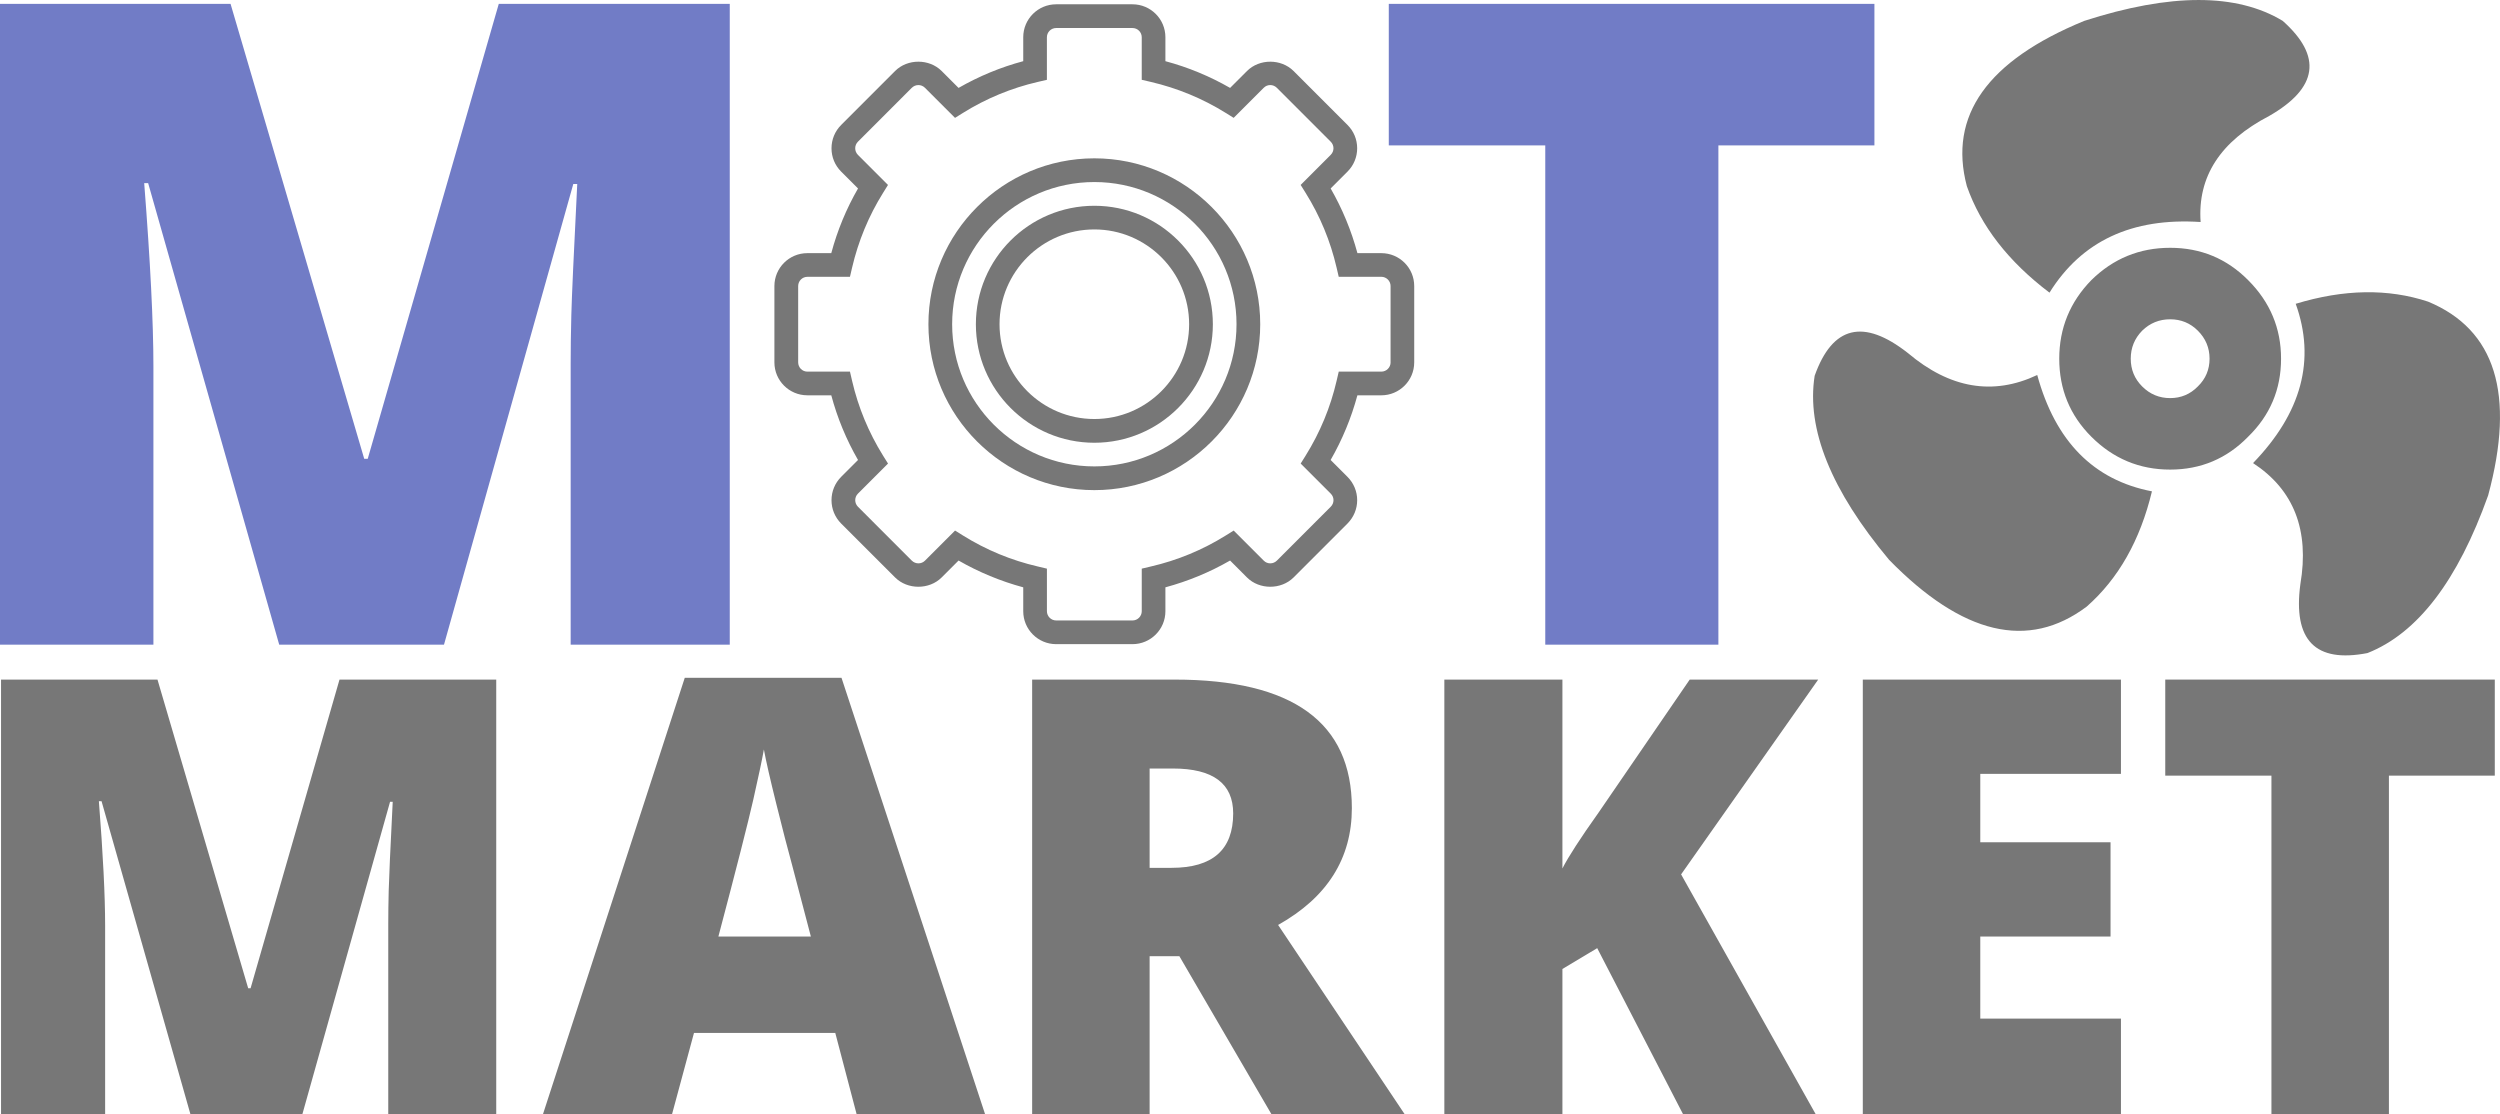
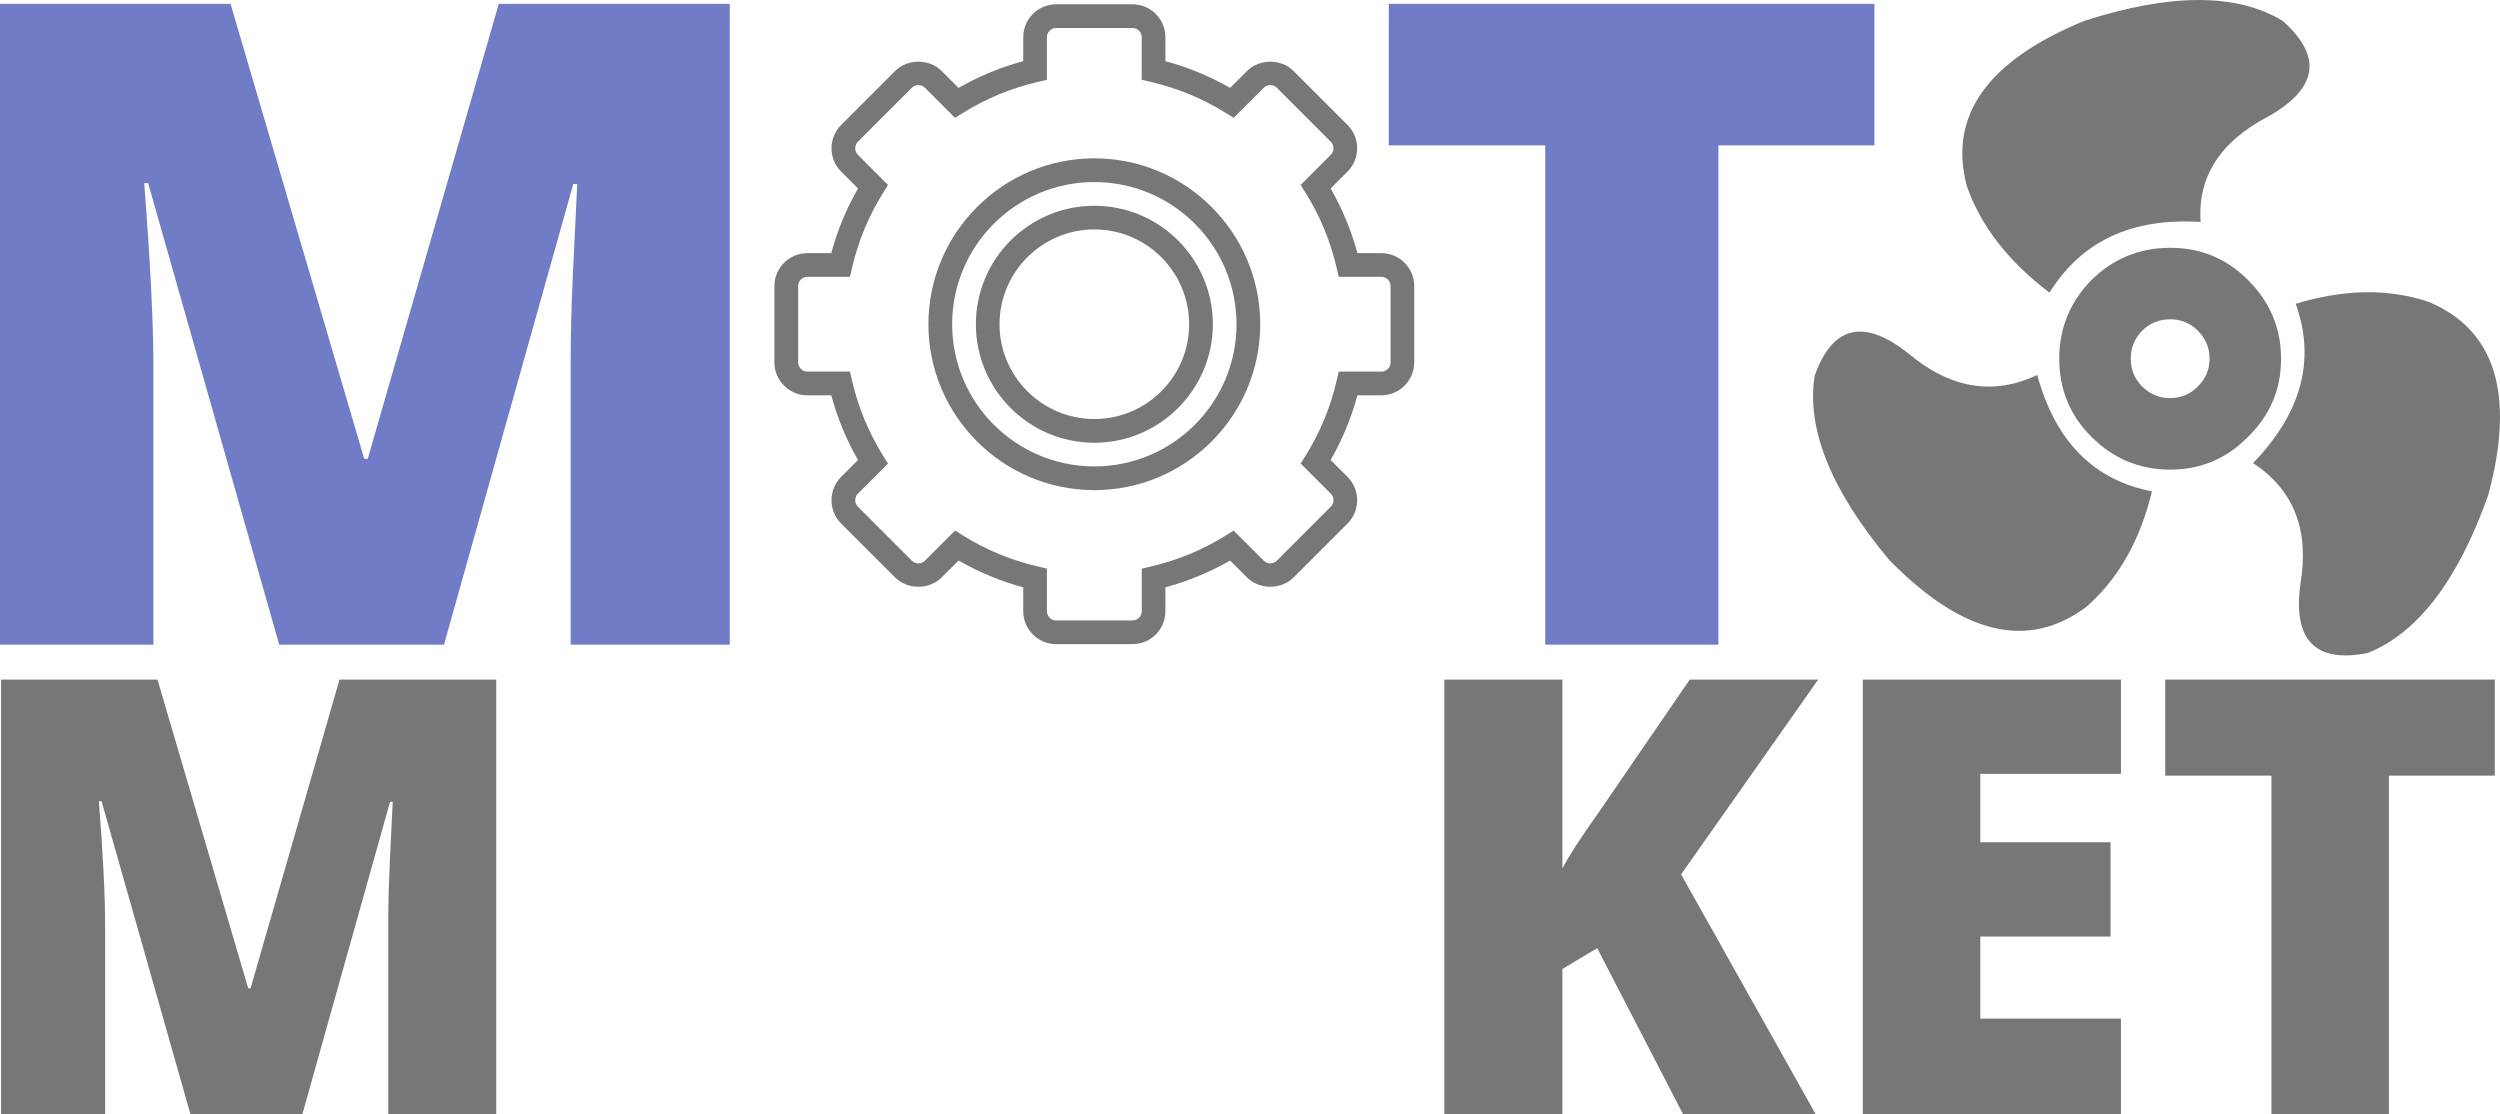
<svg xmlns="http://www.w3.org/2000/svg" version="1.1" id="Layer_1" x="0px" y="0px" width="197.356px" height="87.973px" viewBox="0 0 197.356 87.973" enable-background="new 0 0 197.356 87.973" xml:space="preserve">
  <g>
    <path fill="#777777" d="M15.037,87.973L8.017,63.25H7.806c0.329,4.21,0.493,7.482,0.493,9.814v14.908H0.082V53.648h12.35   l7.161,24.37h0.188l7.02-24.37h12.373v34.325H30.65v-15.05c0-0.782,0.012-1.65,0.035-2.605s0.129-3.295,0.317-7.02h-0.211   l-6.926,24.675H15.037z" />
-     <path fill="#777777" d="M67.628,87.973l-1.69-6.433H54.785l-1.737,6.433H42.858l11.199-34.466H66.43l11.34,34.466H67.628z    M64.012,73.933l-1.479-5.635c-0.345-1.252-0.763-2.872-1.256-4.86c-0.493-1.987-0.818-3.412-0.974-4.273   c-0.141,0.798-0.419,2.113-0.833,3.944c-0.415,1.832-1.335,5.439-2.759,10.823H64.012z" />
-     <path fill="#777777" d="M90.754,75.482v12.49H81.48V53.648h11.246c9.329,0,13.993,3.381,13.993,10.143   c0,3.976-1.941,7.051-5.822,9.227l10.001,14.955H100.38l-7.278-12.49H90.754z M90.754,68.509h1.737c3.24,0,4.86-1.432,4.86-4.296   c0-2.363-1.589-3.545-4.766-3.545h-1.831V68.509z" />
    <path fill="#777777" d="M143.344,87.973h-10.471l-6.785-13.124l-2.747,1.644v11.48h-9.321V53.648h9.321v14.908   c0.47-0.923,1.416-2.387,2.841-4.39l7.208-10.518h10.143l-10.823,15.378L143.344,87.973z" />
    <path fill="#777777" d="M167.433,87.973h-20.379V53.648h20.379v7.442h-11.105v5.4h10.283v7.442h-10.283v6.48h11.105V87.973z" />
    <path fill="#777777" d="M188.586,87.973h-9.273V61.231h-8.382v-7.583h26.014v7.583h-8.358V87.973z" />
  </g>
  <g>
    <path fill="#717CC6" d="M22.041,50.89L11.695,14.456h-0.311c0.484,6.205,0.727,11.026,0.727,14.463V50.89H0V0.304h18.2   l10.553,35.915h0.277L39.375,0.304h18.234V50.89H45.05V28.711c0-1.153,0.017-2.434,0.052-3.841   c0.035-1.407,0.19-4.855,0.467-10.345h-0.312L35.05,50.89H22.041z" />
  </g>
  <g>
    <path fill="#717CC6" d="M135.654,50.89h-13.667V11.48h-12.353V0.304h38.337V11.48h-12.317V50.89z" />
  </g>
  <g>
    <path fill="#777777" d="M86.392,12.499c-7.222,0-13.1,5.878-13.1,13.098c0,7.222,5.878,13.095,13.1,13.095   c7.22,0,13.093-5.873,13.093-13.095C99.485,18.377,93.612,12.499,86.392,12.499L86.392,12.499z M86.392,36.819   c-6.194,0-11.227-5.032-11.227-11.222c0-6.193,5.033-11.226,11.227-11.226c6.188,0,11.222,5.033,11.222,11.226   C97.614,31.787,92.58,36.819,86.392,36.819L86.392,36.819z M86.392,36.819" />
    <path fill="#777777" d="M109.045,19.984h-1.887c-0.483-1.79-1.19-3.503-2.113-5.106l1.333-1.334c0.488-0.489,0.76-1.146,0.76-1.836   c0-0.7-0.271-1.352-0.76-1.84l-4.26-4.262c-0.983-0.982-2.696-0.982-3.677,0L97.107,6.94C95.5,6.018,93.791,5.309,92,4.83V2.939   c0-1.436-1.165-2.6-2.6-2.6h-6.024c-1.435,0-2.599,1.165-2.599,2.6V4.83c-1.79,0.479-3.499,1.188-5.106,2.11l-1.334-1.334   c-0.982-0.982-2.695-0.982-3.677,0L66.4,9.868c-0.488,0.488-0.759,1.146-0.759,1.84c0,0.695,0.271,1.347,0.759,1.836l1.334,1.334   c-0.924,1.603-1.631,3.316-2.111,5.106h-1.89c-1.435,0-2.6,1.165-2.6,2.599v6.023c0,1.436,1.165,2.6,2.6,2.6h1.89   c0.479,1.79,1.187,3.499,2.111,5.106L66.4,37.646c-0.488,0.493-0.759,1.146-0.759,1.841c0,0.693,0.271,1.346,0.759,1.84l4.26,4.258   c0.982,0.98,2.695,0.98,3.677,0l1.334-1.335c1.607,0.923,3.319,1.631,5.106,2.115v1.888c0,1.432,1.164,2.598,2.599,2.598h6.024   c1.435,0,2.6-1.166,2.6-2.598v-1.888c1.79-0.484,3.499-1.191,5.106-2.115l1.333,1.335c0.981,0.98,2.694,0.98,3.681,0l4.256-4.258   c0.488-0.494,0.763-1.146,0.763-1.84c0-0.695-0.275-1.349-0.763-1.841l-1.333-1.333c0.923-1.607,1.63-3.316,2.113-5.106h1.887   c1.433,0,2.599-1.164,2.599-2.6v-6.023C111.645,21.149,110.479,19.984,109.045,19.984L109.045,19.984z M109.777,28.606   c0,0.403-0.33,0.731-0.731,0.731h-3.362l-0.168,0.722c-0.484,2.092-1.307,4.079-2.444,5.905l-0.393,0.63l2.374,2.375   c0.289,0.284,0.289,0.746,0,1.032l-4.256,4.258c-0.286,0.282-0.748,0.288-1.032,0l-2.375-2.376l-0.63,0.393   c-1.827,1.138-3.813,1.959-5.905,2.443l-0.722,0.171v3.361c0,0.402-0.329,0.73-0.731,0.73h-6.024c-0.401,0-0.731-0.328-0.731-0.73   v-3.361l-0.721-0.171c-2.093-0.484-4.079-1.306-5.902-2.443l-0.63-0.393l-2.374,2.376c-0.288,0.288-0.75,0.282-1.038,0   l-4.255-4.258c-0.283-0.287-0.283-0.749,0-1.032l2.375-2.375l-0.394-0.63c-1.136-1.826-1.959-3.813-2.443-5.905l-0.167-0.722   h-3.361c-0.403,0-0.727-0.328-0.727-0.731v-6.023c0-0.402,0.324-0.73,0.727-0.73h3.361l0.167-0.722   c0.49-2.093,1.307-4.079,2.443-5.9L70.1,14.6l-2.375-2.376c-0.283-0.288-0.283-0.749,0-1.036l4.255-4.257   c0.288-0.283,0.75-0.289,1.038,0l2.374,2.374l0.63-0.393c1.823-1.137,3.809-1.959,5.902-2.444l0.721-0.167V2.939   c0-0.403,0.33-0.727,0.731-0.727h6.024c0.402,0,0.731,0.324,0.731,0.727v3.361l0.722,0.167c2.092,0.49,4.079,1.308,5.905,2.444   l0.63,0.393l2.375-2.374c0.284-0.289,0.75-0.283,1.032,0l4.256,4.257c0.289,0.288,0.289,0.748,0,1.036l-2.374,2.376l0.393,0.63   c1.137,1.821,1.959,3.807,2.444,5.9l0.168,0.722h3.362c0.402,0,0.731,0.329,0.731,0.73V28.606z M109.777,28.606" />
    <path fill="#777777" d="M86.392,16.244c-5.162,0-9.354,4.193-9.354,9.353c0,5.156,4.192,9.355,9.354,9.355   c5.156,0,9.354-4.199,9.354-9.355C95.746,20.437,91.548,16.244,86.392,16.244L86.392,16.244z M86.392,33.078   c-4.13,0-7.487-3.356-7.487-7.481c0-4.127,3.356-7.485,7.487-7.485c4.124,0,7.481,3.358,7.481,7.485   C93.873,29.722,90.516,33.078,86.392,33.078L86.392,33.078z M86.392,33.078" />
  </g>
  <path fill-rule="evenodd" clip-rule="evenodd" fill="#777777" d="M161.792,23.103c-3.248-2.457-5.423-5.261-6.525-8.41  c-1.472-5.556,1.619-9.906,9.271-13.045c6.813-2.196,12.033-2.196,15.664,0c3.142,2.795,2.784,5.298-1.073,7.509  c-3.854,2.003-5.657,4.792-5.407,8.369C168.3,17.17,164.325,19.03,161.792,23.103z M191.678,23.812  c5.321,2.203,6.902,7.303,4.742,15.298c-2.403,6.737-5.578,10.887-9.527,12.445c-4.118,0.8-5.886-1.009-5.298-5.429  c0.729-4.276-0.516-7.467-3.734-9.569c3.833-3.963,4.957-8.154,3.368-12.574C185.035,22.824,188.517,22.768,191.678,23.812z   M177.474,22.116c1.732,1.731,2.598,3.798,2.598,6.2c0,2.418-0.865,4.47-2.598,6.159c-1.688,1.731-3.738,2.596-6.157,2.596  c-2.418,0-4.492-0.865-6.223-2.596c-1.688-1.688-2.532-3.741-2.532-6.159c0-2.402,0.845-4.469,2.532-6.2  c1.73-1.702,3.805-2.554,6.223-2.554C173.736,19.563,175.787,20.415,177.474,22.116z M160.824,29.604  c1.432,5.236,4.449,8.296,9.056,9.184c-0.929,3.862-2.647,6.895-5.149,9.097c-4.606,3.461-9.807,2.232-15.599-3.69  c-4.578-5.479-6.538-10.321-5.879-14.526c1.401-3.948,3.854-4.549,7.358-1.802C153.929,30.67,157.334,31.25,160.824,29.604z   M174.428,28.316c0-0.857-0.308-1.594-0.923-2.209c-0.601-0.602-1.331-0.901-2.188-0.901c-0.858,0-1.596,0.3-2.211,0.901  c-0.6,0.615-0.9,1.352-0.9,2.209c0,0.859,0.301,1.588,0.9,2.189c0.615,0.616,1.353,0.922,2.211,0.922  c0.857,0,1.588-0.307,2.188-0.922C174.121,29.904,174.428,29.176,174.428,28.316z" />
</svg>